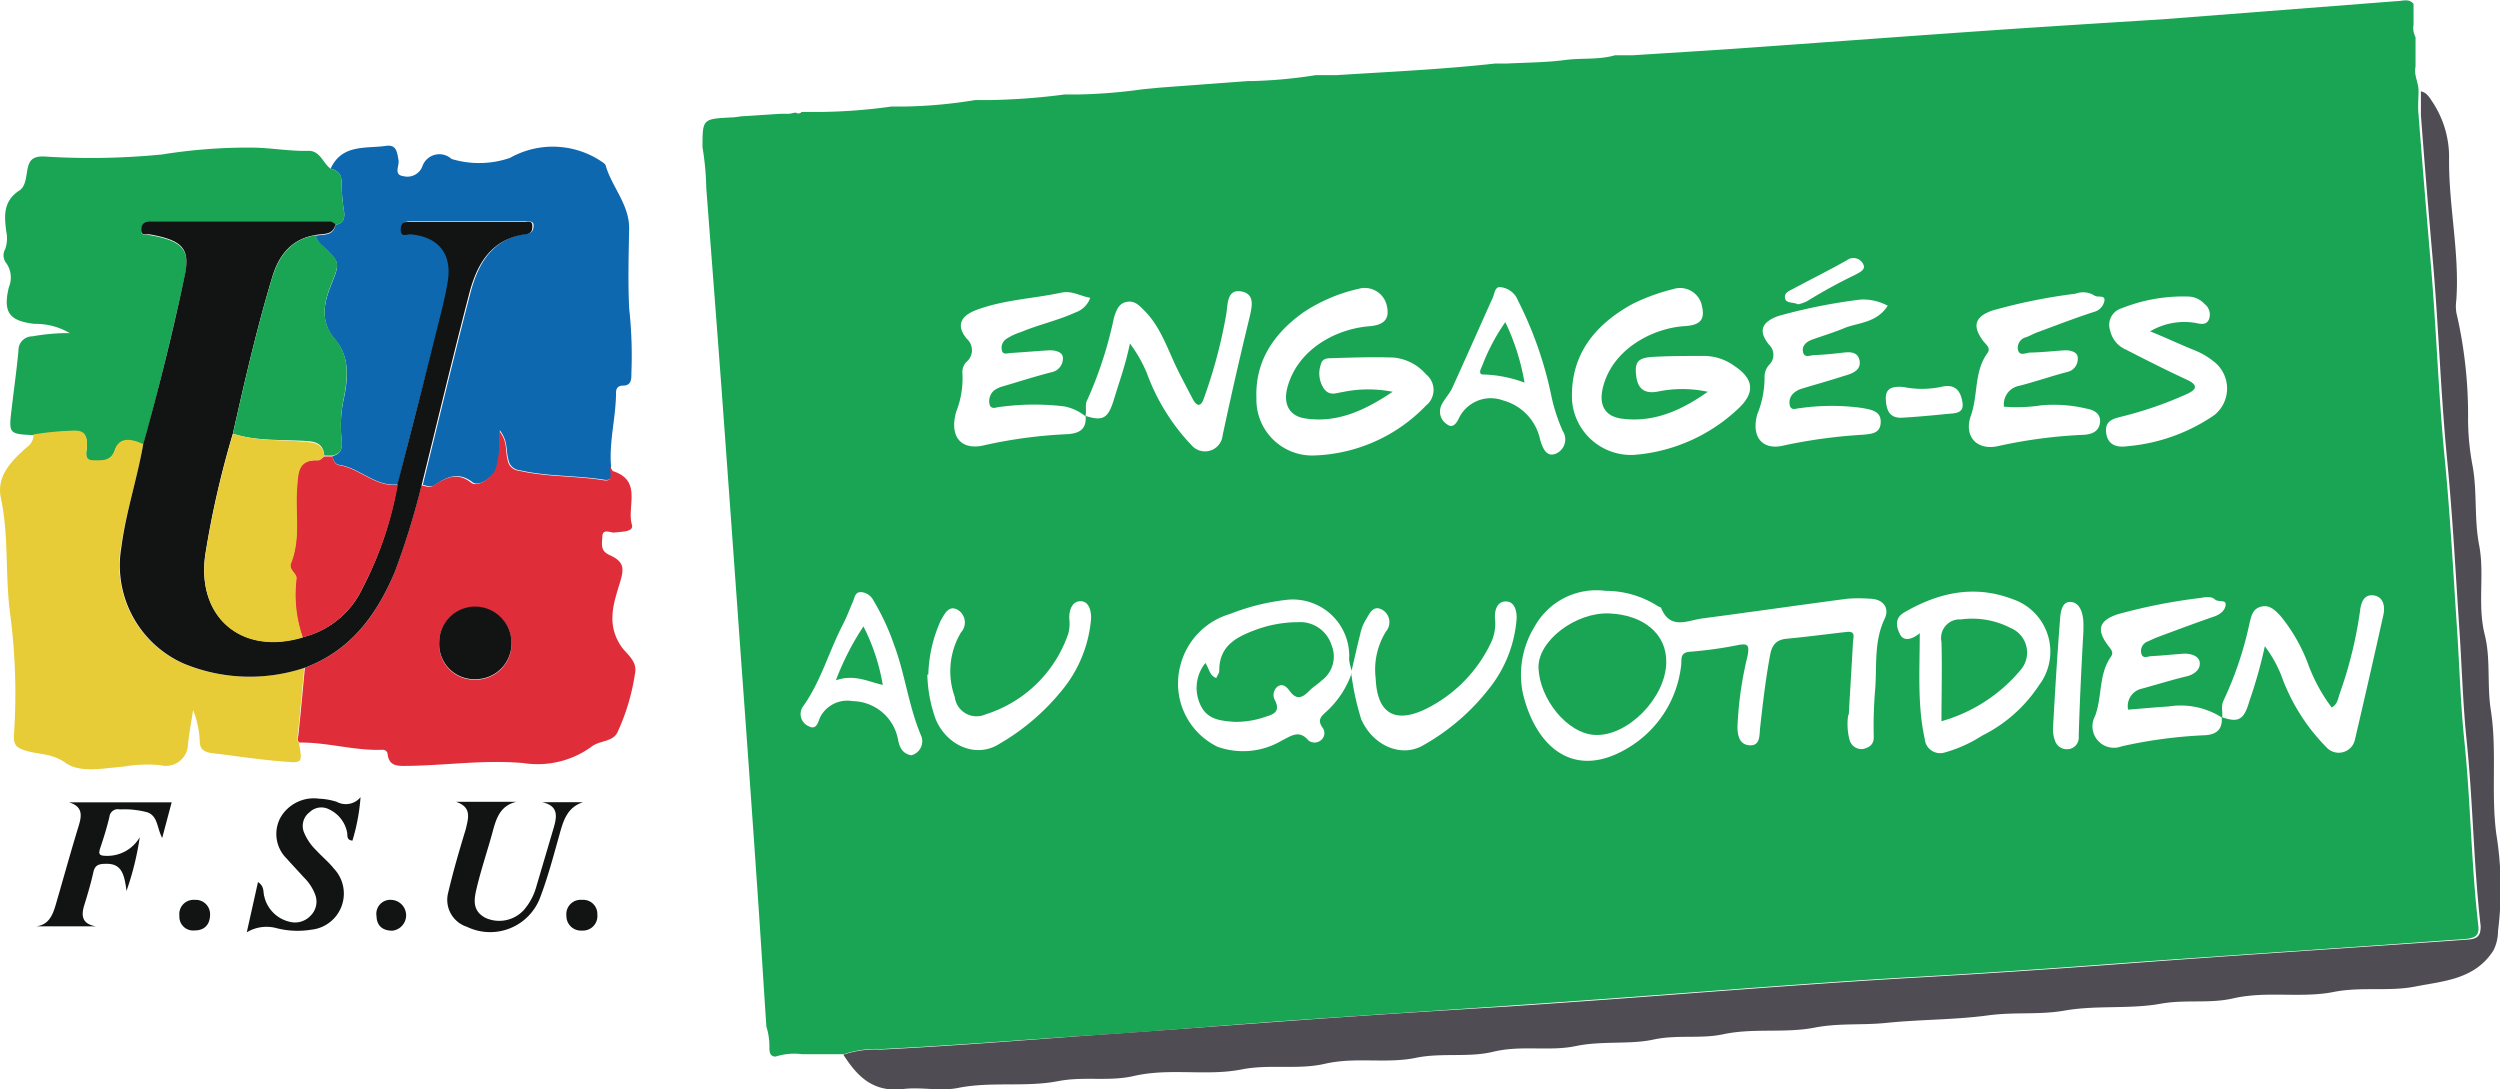
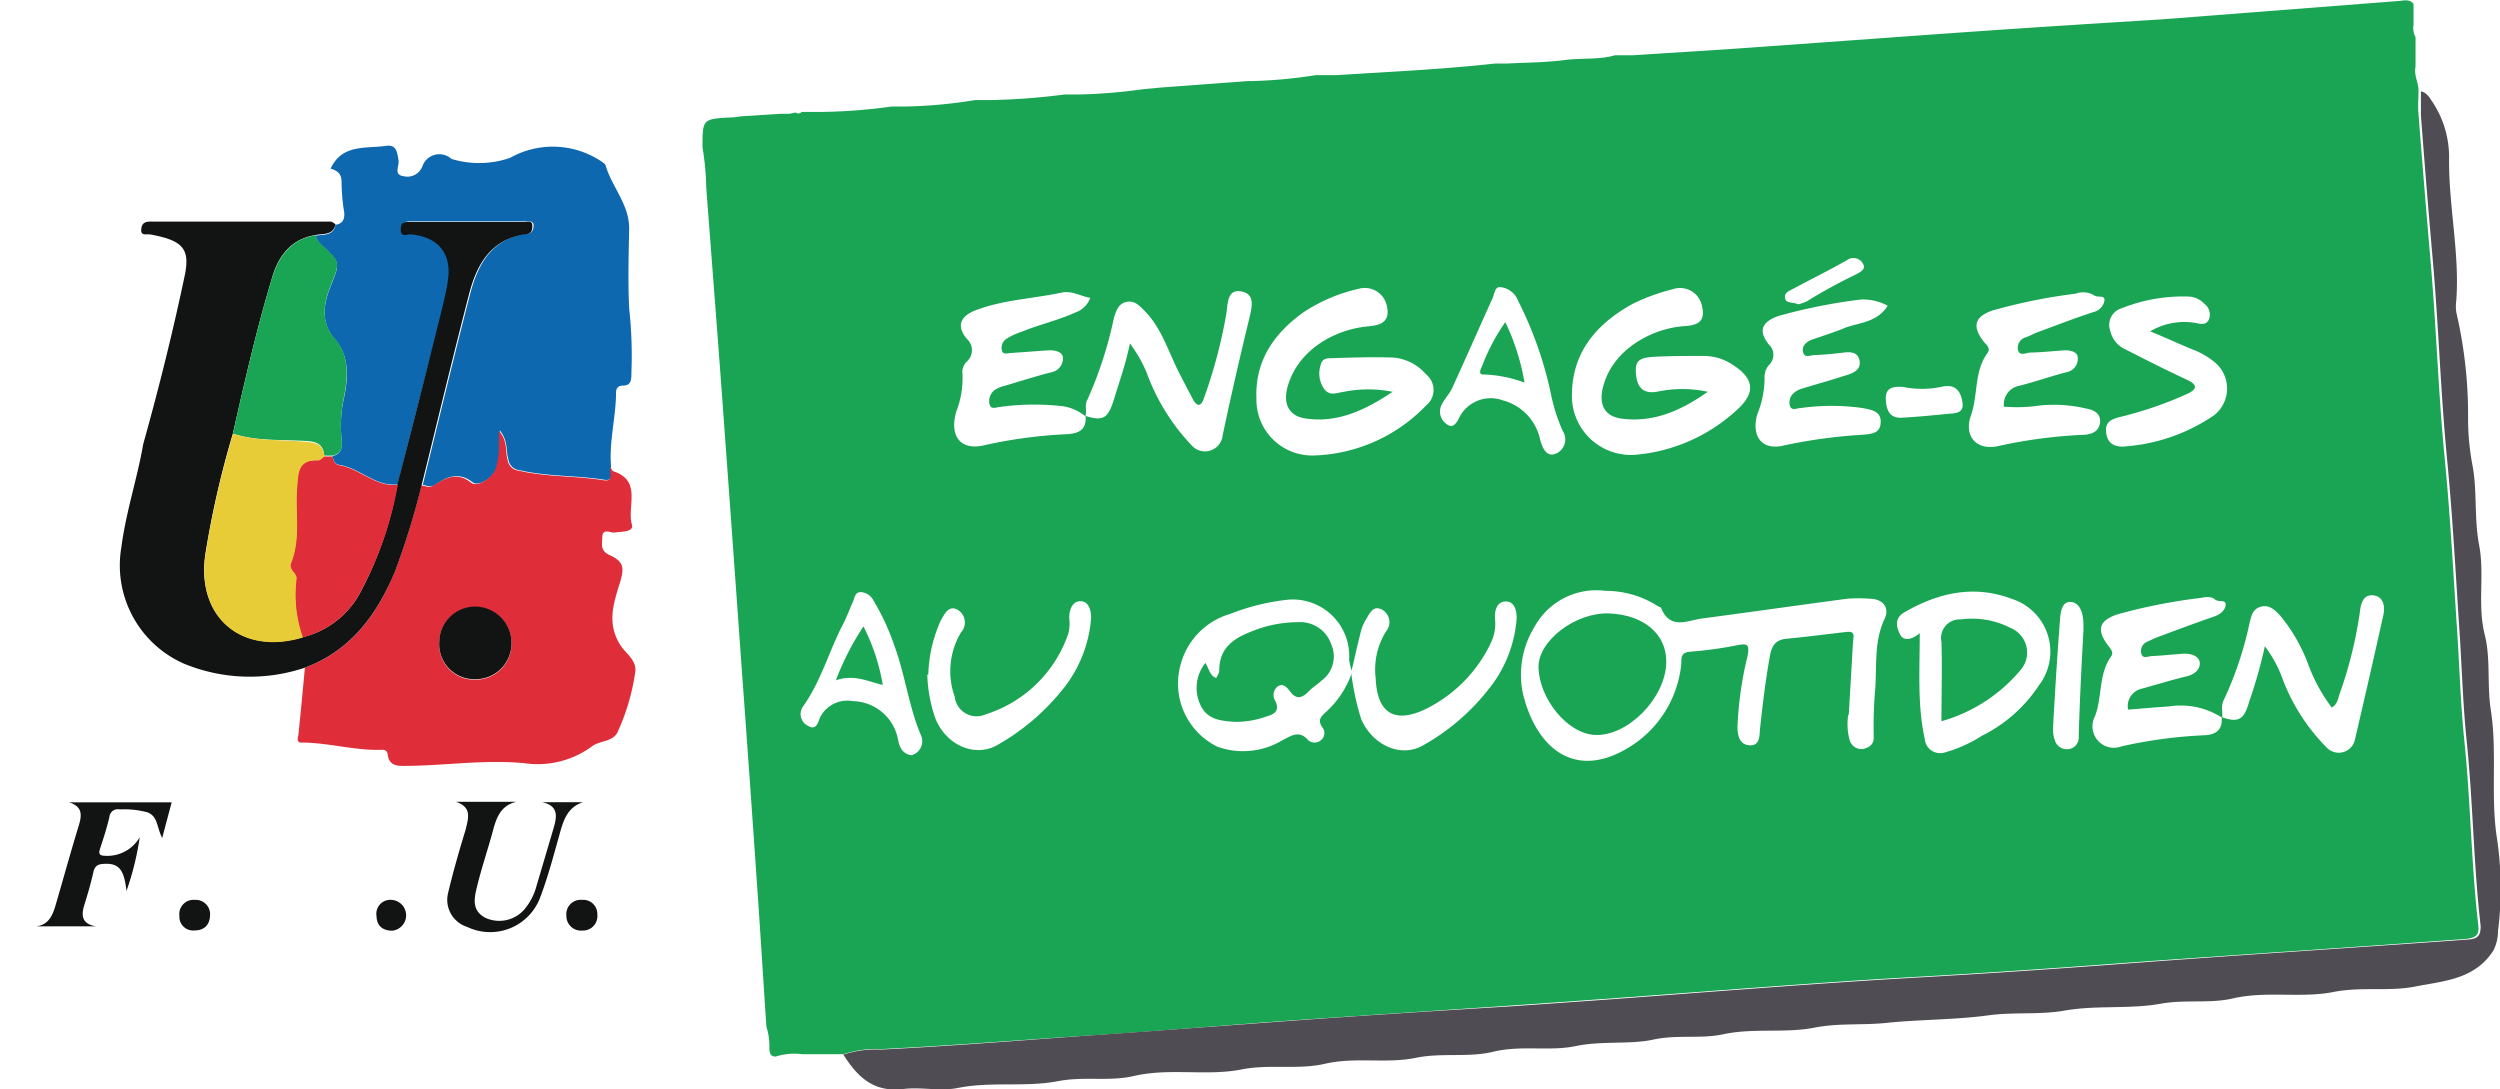
<svg xmlns="http://www.w3.org/2000/svg" viewBox="0 0 200.39 87.26" width="847" height="369">
  <defs>
    <style>.cls-1{fill:#19a554;}.cls-2{fill:#0e68af;}.cls-3{fill:#df2e3a;}.cls-4{fill:#e8cc37;}.cls-5{fill:#121313;}.cls-6{fill:#4f4d53;}</style>
  </defs>
  <g id="Calque_2" data-name="Calque 2">
    <g id="Calque_1-2" data-name="Calque 1">
      <path class="cls-1" d="M56.31,11.79c0-2.28,0-2.28,2.33-2.4.27,0,.54-.06.82-.09l3.13-.2.68,0L63.78,9a.35.35,0,0,0,.48-.05l.72,0h.71l.26,0a44.14,44.14,0,0,0,5.5-.43l1,0A38.32,38.32,0,0,0,78.16,8l1.19,0a52.32,52.32,0,0,0,6-.45l.72,0h.48a42.62,42.62,0,0,0,5-.41L93,7,100,6.48h.27A38.45,38.45,0,0,0,105.48,6l1.2,0h.49c4.23-.27,8.47-.46,12.69-.93l.49,0h.23l.26,0c1.54-.08,3.09-.08,4.61-.28,1.33-.18,2.7,0,4-.38l1.2,0,.12,0,.11,0c2.74-.18,5.49-.34,8.23-.53,6.27-.44,12.54-.91,18.82-1.35,5.12-.36,10.25-.68,15.37-1L192.12.07c.44,0,1-.24,1.34.23l0,1.66a1.56,1.56,0,0,0,.16,1l0,.66,0,.7v1c-.15.67.24,1.28.24,1.93s-.07,1.28,0,1.91q.45,5.79.95,11.59c.47,5.33.63,10.69,1.15,16,.45,4.62.69,9.25,1,13.88.19,2.9.27,5.82.57,8.7.51,4.94.55,9.9,1.12,14.83.09.76-.18,1-1,1.08-9.46.7-18.93,1.3-28.39,2-5.31.4-10.64.76-16,1.06-5.78.33-11.55.77-17.31,1.2q-7.58.58-15.14,1.1c-5.69.39-11.38.76-17.07,1.16S92.62,82.66,87,83c-5.45.36-10.9.8-16.36,1.07a8.18,8.18,0,0,0-3,.41l-2.09,0h-1l-.25,0a4.94,4.94,0,0,0-2.13.19c-.42,0-.49-.3-.5-.65a5.18,5.18,0,0,0-.24-1.75c-.24-3.61-.46-7.22-.71-10.83q-.63-9.18-1.3-18.34-.78-10.95-1.58-21.9c-.4-5.4-.82-10.79-1.23-16.18A22,22,0,0,0,56.31,11.79ZM178.12,57.51a6.13,6.13,0,0,0-4.31-.9c-1.07.06-2.14.17-3.23.25a1.43,1.43,0,0,1,1.1-1.68c1.21-.33,2.42-.71,3.64-1,.62-.16,1.08-.59,1-1.12s-.76-.72-1.34-.68c-.84.06-1.67.15-2.5.19-.28,0-.7.25-.83-.17a.81.81,0,0,1,.5-1c.29-.13.57-.27.87-.38,1.48-.55,3-1.12,4.45-1.62.52-.18.9-.51.93-.95s-.59-.17-.87-.43-.77-.18-1.16-.11a44.46,44.46,0,0,0-6.67,1.32c-1.4.49-1.67,1.17-.8,2.39.23.33.59.62.3,1-1,1.44-.68,3.2-1.27,4.76a1.72,1.72,0,0,0,2.14,2.42,38,38,0,0,1,6.71-.89c.91-.06,1.39-.5,1.3-1.45,1.39.49,1.8.18,2.22-1.28a37.17,37.17,0,0,0,1.24-4.4,9.94,9.94,0,0,1,1.33,2.37,15.67,15.67,0,0,0,3.59,5.71,1.33,1.33,0,0,0,2.31-.63q1.17-5,2.27-9.95c.16-.71,0-1.49-.81-1.58s-1,.68-1.07,1.33a33.86,33.86,0,0,1-1.63,6.58c-.13.39-.18.84-.63,1.08a13.55,13.55,0,0,1-1.85-3.37,13.57,13.57,0,0,0-2.28-4c-.43-.44-.85-.89-1.54-.71s-.77.77-.91,1.29a28.35,28.35,0,0,1-2.08,6.21C178,56.59,178.18,57.05,178.12,57.51ZM87,33.35a3.7,3.7,0,0,0-1.8-.81,20.48,20.48,0,0,0-5,.05c-.29,0-.78.3-.89-.24a1.13,1.13,0,0,1,.38-1.08,2.19,2.19,0,0,1,.76-.34c1.28-.38,2.56-.79,3.86-1.12a1.13,1.13,0,0,0,.89-1.13c0-.5-.63-.64-1.13-.62-1,.06-2,.15-3,.21-.25,0-.62.17-.74-.13a.86.86,0,0,1,.34-1,4.92,4.92,0,0,1,1.18-.55c1.42-.59,2.93-.92,4.34-1.56a1.93,1.93,0,0,0,1.2-1.18c-.82-.14-1.48-.6-2.33-.41-2.25.48-4.58.56-6.78,1.38-1.28.47-1.67,1.26-.78,2.32a1.22,1.22,0,0,1,0,1.82,1.14,1.14,0,0,0-.36.86A7.36,7.36,0,0,1,76.64,33c-.56,2,.41,3.15,2.34,2.65a37.89,37.89,0,0,1,6.6-.87c1-.07,1.51-.43,1.44-1.46,1.44.46,1.82.15,2.28-1.36s.94-2.82,1.27-4.45a11,11,0,0,1,1.35,2.36,16.67,16.67,0,0,0,3.62,5.83A1.42,1.42,0,0,0,98,34.88q1-4.7,2.14-9.38c.2-.88.51-1.95-.64-2.16s-1.08,1-1.2,1.77a39.73,39.73,0,0,1-1.8,6.79c-.24.73-.58.66-.9.05s-.81-1.54-1.2-2.32c-.81-1.64-1.34-3.42-2.68-4.76-.4-.41-.78-.82-1.42-.69s-.81.67-1,1.22A32.12,32.12,0,0,1,87.17,32C86.92,32.41,87.13,32.89,87,33.35Zm61.15,23.92a4.9,4.9,0,0,0,.1,2,1,1,0,0,0,1.07.75c.45-.11.9-.31.87-1a34.82,34.82,0,0,1,.12-3.82c.14-1.88-.11-3.79.75-5.61.44-.93-.16-1.61-1.19-1.62a11.89,11.89,0,0,0-1.79,0c-3.87.51-7.74,1.07-11.62,1.58-1.18.15-2.56.95-3.3-.81,0-.09-.2-.12-.3-.19a7.71,7.71,0,0,0-4.16-1.21A5.66,5.66,0,0,0,123,50.22a7.35,7.35,0,0,0-.94,5.3c1,4.28,4.12,7.22,8.74,4.22a8.83,8.83,0,0,0,3.95-6.4c.07-.45-.15-1.06.71-1.12a32.1,32.1,0,0,0,3.78-.52c.86-.17,1-.05.84.85a28.5,28.5,0,0,0-.81,5.67c0,.75.17,1.47,1,1.5s.75-.81.81-1.36c.21-1.94.44-3.88.79-5.8.14-.81.44-1.29,1.32-1.38,1.62-.15,3.24-.37,4.86-.55.7-.07.51.41.48.79C148.42,53.37,148.3,55.32,148.19,57.27Zm-39.84-3.34a21,21,0,0,0,.8,3.7c.93,2.12,3.23,3.13,5,2.07a17.55,17.55,0,0,0,5.15-4.4,10.21,10.21,0,0,0,2.31-5.78c0-.66-.2-1.34-.89-1.33s-.89.72-.85,1.36a3.55,3.55,0,0,1-.28,1.86,11.31,11.31,0,0,1-5.35,5.44c-2.46,1.15-3.82.25-3.93-2.49a5.78,5.78,0,0,1,.83-3.77,1.15,1.15,0,0,0-.35-1.76c-.73-.37-1,.41-1.3.87a3.64,3.64,0,0,0-.42,1.11c-.22.86-.41,1.73-.69,2.92a5.64,5.64,0,0,1-.2-.86,4.53,4.53,0,0,0-4.92-4.82,17.76,17.76,0,0,0-4.62,1.14,5.77,5.77,0,0,0-4,4.19,5.63,5.63,0,0,0,3,6.46,6.1,6.1,0,0,0,5.18-.52c.7-.34,1.35-.87,2.09,0a.79.79,0,0,0,1,0,.73.73,0,0,0,.1-1.07c-.33-.53-.15-.78.28-1.17A7.52,7.52,0,0,0,108.35,53.93Zm3.31-22.54c-2.14,1.43-4.39,2.53-7,2.13-1.31-.2-1.78-1.19-1.42-2.51.82-3,3.82-4.66,6.56-4.88,1.17-.1,1.64-.56,1.41-1.61a1.81,1.81,0,0,0-2.27-1.39A13.23,13.23,0,0,0,104.5,25c-2.38,1.69-3.91,3.9-3.79,6.92a4.47,4.47,0,0,0,4.59,4.57,13,13,0,0,0,9-4,1.6,1.6,0,0,0,0-2.51,3.9,3.9,0,0,0-2.6-1.34c-1.67-.06-3.35,0-5,.05-.38,0-.73.06-.83.51a2.18,2.18,0,0,0,.25,1.93c.46.63,1,.34,1.52.27A10.07,10.07,0,0,1,111.66,31.39Zm25.26,0c-2.06,1.45-4.27,2.48-6.86,2.15-1.44-.18-1.91-1.17-1.5-2.64.82-3,4-4.62,6.51-4.78,1.31-.08,1.7-.55,1.34-1.82a1.79,1.79,0,0,0-2.28-1.14,15.78,15.78,0,0,0-3.25,1.19c-3,1.66-5,4.07-4.83,7.75A4.74,4.74,0,0,0,131,36.44a13.69,13.69,0,0,0,8.23-3.61c1.46-1.31,1.42-2.45-.24-3.54a4.14,4.14,0,0,0-2.46-.78c-1.32,0-2.64,0-3.95.07s-1.58.39-1.42,1.6c.14,1,.7,1.39,1.76,1.18A9.61,9.61,0,0,1,136.92,31.39Zm23.75,1.19a1.51,1.51,0,0,1,1.24-1.68c1.3-.33,2.57-.78,3.86-1.11a1.07,1.07,0,0,0,.81-1.16c0-.43-.58-.59-1.05-.57-.91.06-1.83.16-2.74.18-.34,0-.88.34-1-.23a.87.87,0,0,1,.65-1c.3-.1.57-.27.87-.38,1.52-.56,3-1.14,4.58-1.65a1.14,1.14,0,0,0,.83-.88c.08-.53-.55-.23-.81-.44a1.72,1.72,0,0,0-1.5-.14,44.54,44.54,0,0,0-6.67,1.35c-1.37.48-1.65,1.21-.75,2.42.23.31.66.57.35,1-1.08,1.49-.73,3.34-1.32,5s.47,2.86,2.25,2.43a39.54,39.54,0,0,1,6.84-.89c.66-.05,1.19-.3,1.26-1s-.51-1-1.05-1.09a11.31,11.31,0,0,0-3.67-.27A12.79,12.79,0,0,1,160.67,32.58Zm-9.35-8.11a4.16,4.16,0,0,0-2.14-.48,44.67,44.67,0,0,0-6.57,1.31c-1.35.48-1.67,1.19-.78,2.3a1.12,1.12,0,0,1,.06,1.58,1.42,1.42,0,0,0-.41,1,7.8,7.8,0,0,1-.58,3c-.51,1.8.39,2.95,2.16,2.5a41.36,41.36,0,0,1,6.25-.85c.72-.07,1.45-.08,1.48-1s-.77-1-1.43-1.14a17.82,17.82,0,0,0-5,0c-.3,0-.69.24-.84-.16a1,1,0,0,1,.25-1,1.66,1.66,0,0,1,.71-.4c1.1-.34,2.21-.64,3.31-1,.68-.19,1.47-.45,1.3-1.27s-1-.65-1.61-.58-1.35.14-2,.16c-.31,0-.79.27-.91-.22s.21-.81.67-1c.93-.33,1.88-.62,2.78-1C149.11,25.83,150.49,25.8,151.32,24.47Zm2.6,26.23c0,3-.2,5.78.4,8.51a1.24,1.24,0,0,0,1.59,1.09,11,11,0,0,0,3-1.35,11.66,11.66,0,0,0,4.58-4.06A4.44,4.44,0,0,0,161.31,48c-3.07-1.17-5.94-.52-8.68,1.07-.79.47-.63,1.17-.33,1.76S153.27,51.25,153.92,50.7Zm18.45-24.15a5.37,5.37,0,0,1,3.63-.69c.37.07.84.22,1.08-.23a1.07,1.07,0,0,0-.34-1.29,1.81,1.81,0,0,0-1.27-.59,13.3,13.3,0,0,0-5.37.94,1.39,1.39,0,0,0-.91,1.81,2.15,2.15,0,0,0,1.25,1.5c1.63.84,3.26,1.66,4.92,2.43.93.44.71.79,0,1.12a30.43,30.43,0,0,1-5.17,1.8c-.72.18-1.45.32-1.33,1.31s.84,1.2,1.66,1.09a14.5,14.5,0,0,0,7-2.49,2.73,2.73,0,0,0-.08-4.34,6,6,0,0,0-1.66-.93C174.62,27.53,173.5,27,172.37,26.55Zm-98,27.5a11.44,11.44,0,0,0,.67,3.58c.92,2.17,3.27,3.12,5.06,2a18.09,18.09,0,0,0,5-4.24,10.36,10.36,0,0,0,2.4-5.87c0-.66-.2-1.35-.86-1.35s-.92.72-.89,1.42a3.09,3.09,0,0,1-.08,1.18A10.26,10.26,0,0,1,79,57.24a1.76,1.76,0,0,1-2.47-1.4,6.08,6.08,0,0,1,.5-5.17,1.18,1.18,0,0,0-.34-1.85c-.68-.32-1,.42-1.29.91A11.25,11.25,0,0,0,74.41,54.05ZM120.3,23c-.48-.08-.49.49-.65.85-1.09,2.42-2.16,4.85-3.26,7.26-.22.46-.6.84-.83,1.3A1.21,1.21,0,0,0,116,34c.4.3.68,0,.9-.41a2.83,2.83,0,0,1,3.56-1.52,4.14,4.14,0,0,1,3,3.19c.19.61.48,1.4,1.26,1.08a1.24,1.24,0,0,0,.54-1.82,14.1,14.1,0,0,1-.89-2.71,30.45,30.45,0,0,0-2.69-7.73A1.69,1.69,0,0,0,120.3,23ZM73.05,60.52a1.16,1.16,0,0,0,.78-1.58c-1-2.35-1.28-4.92-2.17-7.29A18.8,18.8,0,0,0,70,48.09,1.21,1.21,0,0,0,69,47.44c-.48,0-.49.45-.63.76-.27.61-.5,1.25-.81,1.84-1.13,2.18-1.77,4.6-3.23,6.62a1.06,1.06,0,0,0,.49,1.53c.63.34.74-.31.93-.74a2.45,2.45,0,0,1,2.61-1.27,3.76,3.76,0,0,1,3.62,3.07C72.09,59.83,72.3,60.39,73.05,60.52Zm93.91-10H167c0-.16,0-.32,0-.48,0-.79-.22-1.74-1-1.81s-.85.94-.89,1.58c-.22,2.84-.39,5.69-.55,8.54a2.53,2.53,0,0,0,.14.94,1,1,0,0,0,1.07.74.92.92,0,0,0,.85-1C166.7,56.24,166.84,53.39,167,50.54ZM152.57,31c-.88-.07-1.46.08-1.41,1s.33,1.52,1.33,1.46c1.19-.07,2.38-.18,3.57-.3.56-.06,1.36,0,1.25-.86s-.49-1.55-1.58-1.34A7.53,7.53,0,0,1,152.57,31Zm-8.43-6.63a3,3,0,0,0,.71-.25A41.81,41.81,0,0,1,148.72,22c.33-.18.85-.41.64-.82a.87.87,0,0,0-1.31-.35c-1.42.81-2.89,1.53-4.32,2.3-.3.16-.73.3-.65.75S143.74,24.17,144.14,24.38Z" />
      <path class="cls-2" d="M26.5,13.5c.92-2,2.83-1.59,4.45-1.83.86-.12.88.55,1,1.18.06.43-.42,1.15.39,1.25a1.28,1.28,0,0,0,1.52-.8,1.44,1.44,0,0,1,2.33-.58,7.64,7.64,0,0,0,4.68-.08,7,7,0,0,1,7.51.4c.06.05.14.11.16.18.5,1.76,1.93,3.16,1.89,5.14s-.1,4.22,0,6.32a34.91,34.91,0,0,1,.18,5.21c0,.51,0,1-.7,1-.32,0-.52.18-.53.52,0,2-.57,3.94-.4,5.94-.1.42.37,1.24-.57,1.08-2.24-.36-4.52-.24-6.75-.76a1,1,0,0,1-.91-.87c-.21-.67,0-1.46-.69-2.33,0,.74,0,1.17,0,1.59a8.27,8.27,0,0,1-.17,1.3c-.19.8-1.51,1.69-2,1.28-1.14-.88-2.07-.44-3,.2-.37.24-.69.06-1,0,1.27-5.13,2.49-10.27,3.82-15.38.62-2.37,1.76-4.38,4.55-4.76.42,0,.52-.37.51-.69s-.4-.29-.64-.29l-9.1,0c-.44,0-.8,0-.81.61s.51.36.77.38c2.25.2,3.37,1.54,3,3.78-.16,1-.41,2-.66,3C34.12,30,33,34.39,31.88,38.81c-1.81.19-3-1.31-4.7-1.57-.34-.06-.47-.38-.54-.7.71-.16.8-.65.75-1.27a10.38,10.38,0,0,1,.1-3c.38-1.71.65-3.59-.65-5.1-1.17-1.35-.89-2.83-.36-4.19.75-1.93.88-1.88-.67-3.32a1.63,1.63,0,0,1-.52-.78c.62-.14,1.42.06,1.6-.88.59-.09.75-.46.7-1a15.29,15.29,0,0,1-.21-2.33C27.41,13.92,27.06,13.66,26.5,13.5Z" />
      <path class="cls-3" d="M33.78,38.88c.34.06.66.24,1,0,1-.64,1.89-1.08,3-.2.52.41,1.84-.48,2-1.28A8.27,8.27,0,0,0,40,36.1c0-.42,0-.85,0-1.59.73.87.48,1.66.69,2.33a1,1,0,0,0,.91.87c2.23.52,4.51.4,6.75.76.94.16.47-.66.57-1.08.08.13.14.34.26.37,2.31.77,1.05,2.84,1.47,4.27.18.62-.86.55-1.43.64-.34,0-.91-.34-.94.32s-.17,1.14.6,1.49c1.18.54,1.16,1.08.79,2.27-.51,1.66-1.07,3.31.15,5.08.39.55,1.3,1.16,1.08,2.13a17.28,17.28,0,0,1-1.43,4.77c-.4.71-1.38.61-2,1.06A7.34,7.34,0,0,1,42,61.15c-3.1-.29-6.21.18-9.32.22-.73,0-1.48.09-1.61-.94a.38.38,0,0,0-.41-.35c-2.24.09-4.42-.61-6.65-.58-.25-.18-.11-.4-.09-.63.19-1.79.35-3.58.52-5.37,3.68-1.37,5.76-4.22,7.21-7.69A61.68,61.68,0,0,0,33.78,38.88ZM41,51.56a2.92,2.92,0,0,0-2.86-2.92,2.87,2.87,0,0,0-2.93,2.82,2.81,2.81,0,0,0,2.89,3A2.87,2.87,0,0,0,41,51.56Z" />
-       <path class="cls-1" d="M26.5,13.5c.56.16.91.42.88,1.12A15.29,15.29,0,0,0,27.59,17c.05.55-.11.92-.7,1-.14-.07-.27-.2-.41-.2l-14.35,0c-.5,0-.78.2-.81.65s.44.33.71.38c2.58.47,3.23,1.11,2.78,3.28-1,4.55-2.08,9.05-3.33,13.53-1.13-.56-2-.45-2.28.47s-1.13.81-1.75.82c-.78,0-.49-.79-.48-1.23,0-.88-.28-1.2-1.19-1.14a24.49,24.49,0,0,0-3.09.3c-2-.1-2-.1-1.75-2.17.18-1.54.4-3.08.54-4.62a1.11,1.11,0,0,1,1.11-1.13,16.46,16.46,0,0,1,3-.26,5.38,5.38,0,0,0-2.81-.74C.72,25.71.23,25,.71,23a2,2,0,0,0-.2-1.92,1,1,0,0,1-.1-1.12A2.59,2.59,0,0,0,.5,18.52C.34,17.27.25,16.1,1.55,15.25c.56-.36.53-1.22.69-1.87s.51-.87,1.25-.86A58.45,58.45,0,0,0,13,12.36a43.43,43.43,0,0,1,7.09-.55c1.54,0,3.07.3,4.62.26C25.67,12.05,25.88,13.06,26.5,13.5Z" />
-       <path class="cls-4" d="M2.69,34.8a24.49,24.49,0,0,1,3.09-.3c.91-.06,1.2.26,1.19,1.14,0,.44-.3,1.23.48,1.23.62,0,1.42.15,1.75-.82s1.15-1,2.28-.47C11,38.35,10.1,41,9.69,43.83a8.61,8.61,0,0,0,5,9.34,13.85,13.85,0,0,0,9.7.33c-.17,1.79-.33,3.58-.52,5.37,0,.23-.16.45.09.63.3,1.71.3,1.65-1.38,1.51-1.87-.15-3.72-.44-5.57-.66-.69-.09-1-.33-1-1a7.7,7.7,0,0,0-.53-2.45c-.14.9-.31,1.8-.41,2.71a1.77,1.77,0,0,1-2.23,1.7,11.07,11.07,0,0,0-2.94.12c-1.51.11-3.45.54-4.61-.28s-2.17-.67-3.23-1c-.69-.22-1-.41-.94-1.28a49.12,49.12,0,0,0-.3-9.64C.39,46.09.73,43,.07,39.9c-.38-1.75.86-3,2.07-4.06A1.24,1.24,0,0,0,2.69,34.8Z" />
-       <path class="cls-5" d="M20.68,70.68c.55.37.39.82.51,1.18a2.71,2.71,0,0,0,2,2,1.71,1.71,0,0,0,1.74-.52,1.57,1.57,0,0,0,.33-1.66,3.82,3.82,0,0,0-.91-1.38c-.45-.5-.93-1-1.37-1.5a2.76,2.76,0,0,1-.49-3.3A3.08,3.08,0,0,1,25.58,64a5.22,5.22,0,0,1,1.41.25,1.53,1.53,0,0,0,1.91-.37,15.9,15.9,0,0,1-.65,3.48c-.53-.05-.36-.46-.44-.72a2.58,2.58,0,0,0-1.44-1.79,1.34,1.34,0,0,0-1.55.23,1.37,1.37,0,0,0-.46,1.6,4.24,4.24,0,0,0,1,1.47c.46.5,1,.94,1.41,1.46a2.91,2.91,0,0,1-1.82,4.89,6.79,6.79,0,0,1-2.73-.11,3.08,3.08,0,0,0-2.44.32Z" />
      <path class="cls-5" d="M36.55,64.25h4.84c-1.36.32-1.64,1.43-1.94,2.54-.39,1.41-.86,2.81-1.21,4.24-.22.92-.47,1.92.67,2.52A2.67,2.67,0,0,0,42,72.91a4.84,4.84,0,0,0,1-1.9l1.35-4.57c.28-.94.49-1.86-.9-2.16h3.28c-1.3.43-1.59,1.53-1.9,2.65-.46,1.64-.9,3.3-1.5,4.9a4.28,4.28,0,0,1-5.9,2.44,2.27,2.27,0,0,1-1.5-2.76c.4-1.7.89-3.38,1.4-5.05C37.55,65.53,37.83,64.68,36.55,64.25Z" />
      <path class="cls-5" d="M2.91,74.23c1-.12,1.32-.91,1.56-1.74.61-2.09,1.19-4.2,1.83-6.29.27-.87.34-1.57-.77-1.91h8.23L13,67.15c-.44-.86-.34-1.72-1.16-2.05a7.07,7.07,0,0,0-2.23-.24.68.68,0,0,0-.84.6c-.2.85-.46,1.68-.74,2.51-.15.47-.08.6.46.61a3,3,0,0,0,2.71-1.49,22.71,22.71,0,0,1-1.06,4.3c-.17-1.33-.39-2.21-1.66-2.17-.56,0-.88.1-1,.69-.2.89-.46,1.77-.73,2.64s-.14,1.5.94,1.68Z" />
      <path class="cls-5" d="M46.67,74.57a1.17,1.17,0,0,1-1.27-1.19,1.15,1.15,0,0,1,1.26-1.27,1.13,1.13,0,0,1,1.22,1.18A1.16,1.16,0,0,1,46.67,74.57Z" />
      <path class="cls-5" d="M31.45,74.58c-.79,0-1.25-.4-1.27-1.17a1.12,1.12,0,0,1,1.21-1.3,1.24,1.24,0,0,1,.06,2.47Z" />
      <path class="cls-5" d="M16.84,73.26c0,.84-.45,1.3-1.25,1.3a1.1,1.1,0,0,1-1.21-1.17,1.14,1.14,0,0,1,1.23-1.28A1.15,1.15,0,0,1,16.84,73.26Z" />
      <path class="cls-6" d="M67.6,84.52a8.18,8.18,0,0,1,3-.41C76.08,83.84,81.53,83.4,87,83c5.64-.38,11.28-.82,16.92-1.23S115.28,81,121,80.65q7.57-.51,15.14-1.1c5.76-.43,11.53-.87,17.31-1.2,5.32-.3,10.65-.66,16-1.06,9.46-.72,18.93-1.32,28.39-2,.78-.06,1-.32,1-1.08-.57-4.93-.61-9.89-1.12-14.83-.3-2.88-.38-5.8-.57-8.7-.31-4.63-.55-9.26-1-13.88-.52-5.33-.68-10.69-1.15-16q-.51-5.79-.95-11.59c0-.63,0-1.27,0-1.91.47.1.68.48.92.84a8,8,0,0,1,1.34,4.41c-.06,3.85.85,7.64.58,11.48a3.35,3.35,0,0,0,0,1,36.19,36.19,0,0,1,.94,8.61,20.4,20.4,0,0,0,.37,3.72c.37,2.06.11,4.21.52,6.33.45,2.34-.16,4.76.45,7.18.48,1.9.17,4,.48,6,.52,3.3,0,6.67.45,10a27.08,27.08,0,0,1,.13,7.74,3.46,3.46,0,0,1-.37,1.56c-1.49,2.33-4,2.44-6.28,2.89-2.1.41-4.28,0-6.47.42-2.63.54-5.41-.1-8.13.53-1.86.43-3.81.07-5.76.42-2.52.46-5.17.1-7.77.56-2,.35-4,.09-6.11.38-2.66.36-5.42.32-8.13.6-1.91.2-3.81,0-5.76.38-2.4.47-4.94,0-7.41.55-1.8.36-3.64,0-5.52.41s-4.13.08-6.22.52-4.36-.09-6.59.45c-2,.49-4.12.06-6.22.49-2.37.49-4.84-.09-7.3.48-2.16.5-4.44,0-6.71.46-2.8.54-5.73-.15-8.61.52-2,.46-4,0-6.11.42-2.6.49-5.34,0-8,.54-1.42.28-3-.11-4.41.09C69.92,87.54,68.69,86.21,67.6,84.52Z" />
      <path class="cls-5" d="M24.43,53.5a13.85,13.85,0,0,1-9.7-.33,8.61,8.61,0,0,1-5-9.34C10.1,41,11,38.35,11.48,35.58c1.25-4.48,2.38-9,3.33-13.53.45-2.17-.2-2.81-2.78-3.28-.27-.05-.74.15-.71-.38s.31-.66.81-.65l14.35,0c.14,0,.27.13.41.2-.18.94-1,.74-1.6.88-2,.32-3,1.72-3.5,3.48-1.23,4.09-2.18,8.25-3.12,12.42a74.91,74.91,0,0,0-2.22,9.73c-.7,5,2.92,8.08,7.82,6.6A7.15,7.15,0,0,0,29,47.23a28.5,28.5,0,0,0,2.85-8.42C33,34.39,34.12,30,35.23,25.54c.25-1,.5-2,.66-3,.36-2.24-.76-3.58-3-3.78-.26,0-.78.28-.77-.38s.37-.61.81-.61l9.1,0c.24,0,.63-.14.64.29s-.09.64-.51.69c-2.79.38-3.93,2.39-4.55,4.76-1.33,5.11-2.55,10.25-3.82,15.38a61.68,61.68,0,0,1-2.14,6.93C30.19,49.28,28.11,52.13,24.43,53.5Z" />
      <path class="cls-1" d="M18.67,34.74c.94-4.17,1.89-8.33,3.12-12.42.53-1.76,1.5-3.16,3.5-3.48a1.63,1.63,0,0,0,.52.78c1.55,1.44,1.42,1.39.67,3.32-.53,1.36-.81,2.84.36,4.19,1.3,1.51,1,3.39.65,5.1a10.38,10.38,0,0,0-.1,3c.05.62,0,1.11-.75,1.27l-.65,0c-.06-.72-.38-1.06-1.18-1.15C22.77,35.18,20.67,35.39,18.67,34.74Z" />
      <path class="cls-3" d="M26,36.57l.65,0c.07.32.2.64.54.7,1.66.26,2.89,1.76,4.7,1.57A28.5,28.5,0,0,1,29,47.23a7.15,7.15,0,0,1-4.76,3.84,10.32,10.32,0,0,1-.51-4.68c.09-.45-.66-.74-.43-1.28.79-2,.32-4,.48-6,.1-1.13,0-2.31,1.68-2.24C25.65,36.89,25.82,36.68,26,36.57Z" />
      <path class="cls-5" d="M41,51.56a2.87,2.87,0,0,1-2.9,2.86,2.81,2.81,0,0,1-2.89-3,2.87,2.87,0,0,1,2.93-2.82A2.92,2.92,0,0,1,41,51.56Z" />
      <path class="cls-1" d="M133.56,53.11c-.06,2.82-3.09,5.9-5.7,5.78-2.24-.1-4.46-2.9-4.54-5.38-.06-2.18,3-4.48,5.69-4.36S133.62,50.76,133.56,53.11Z" />
      <path class="cls-1" d="M96.62,53.12c.32.5.33,1,.87,1.21.08-.2.25-.4.24-.6,0-2,1.38-2.69,2.93-3.27a9.91,9.91,0,0,1,3.4-.61,2.63,2.63,0,0,1,2.66,1.81,2.39,2.39,0,0,1-.8,2.88c-.31.31-.71.52-1,.84-.53.54-1,.73-1.53,0-.21-.27-.53-.69-1-.36a.87.87,0,0,0-.19,1.1c.46.91-.14,1.13-.78,1.32a7.15,7.15,0,0,1-2.47.4c-1-.08-2.11-.14-2.67-1.24A3.19,3.19,0,0,1,96.62,53.12Z" />
      <path class="cls-1" d="M155.62,57.79c0-2.25.06-4.31,0-6.36a1.49,1.49,0,0,1,1.55-1.8,6.73,6.73,0,0,1,4,.69,2.13,2.13,0,0,1,.77,3.39A12.8,12.8,0,0,1,155.62,57.79Z" />
      <path class="cls-1" d="M120.66,25.8a18.29,18.29,0,0,1,1.54,4.85A10.19,10.19,0,0,0,119,30c-.57.05-.32-.43-.2-.68A16,16,0,0,1,120.66,25.8Z" />
      <path class="cls-1" d="M67,54.51a21.82,21.82,0,0,1,2.21-4.32,16.27,16.27,0,0,1,1.55,4.69C69.55,54.61,68.48,54,67,54.51Z" />
      <path class="cls-4" d="M26,36.57c-.17.11-.34.32-.5.31-1.67-.07-1.58,1.11-1.68,2.24-.16,2,.31,4-.48,6-.23.54.52.83.43,1.28a10.32,10.32,0,0,0,.51,4.68c-4.9,1.48-8.52-1.6-7.82-6.6a74.91,74.91,0,0,1,2.22-9.73c2,.65,4.1.44,6.14.68C25.61,35.51,25.93,35.85,26,36.57Z" />
    </g>
  </g>
</svg>